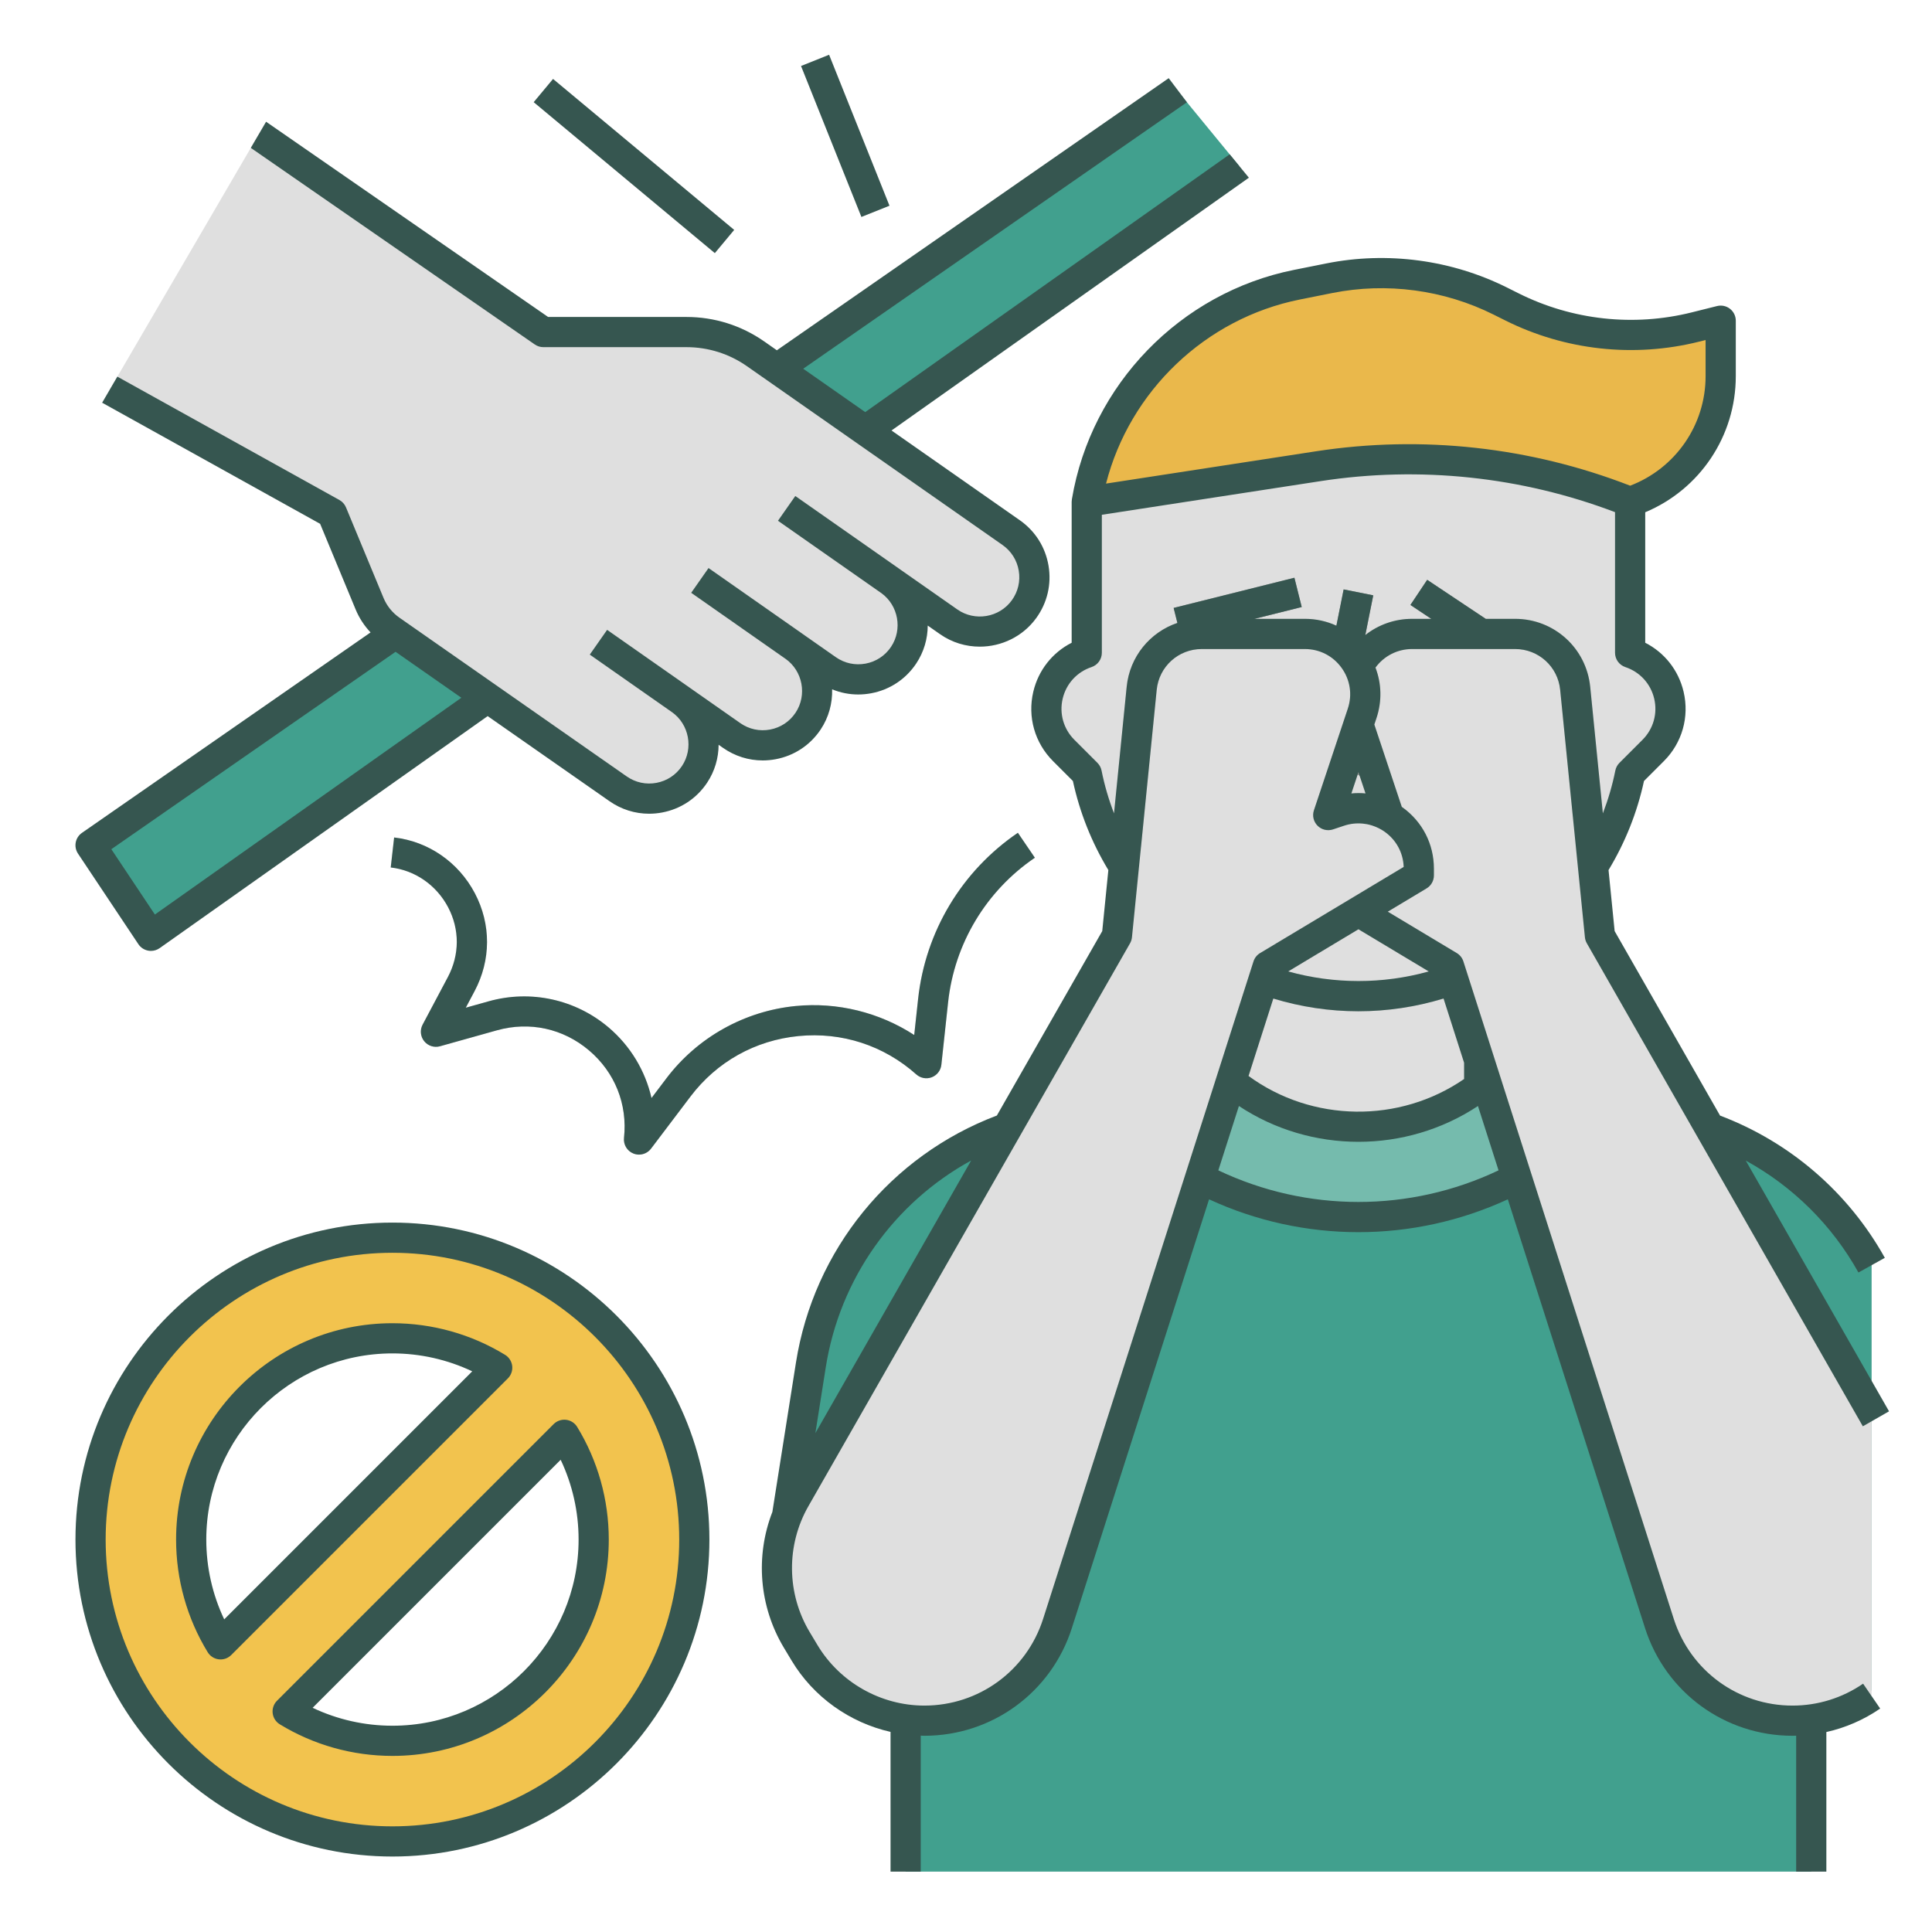
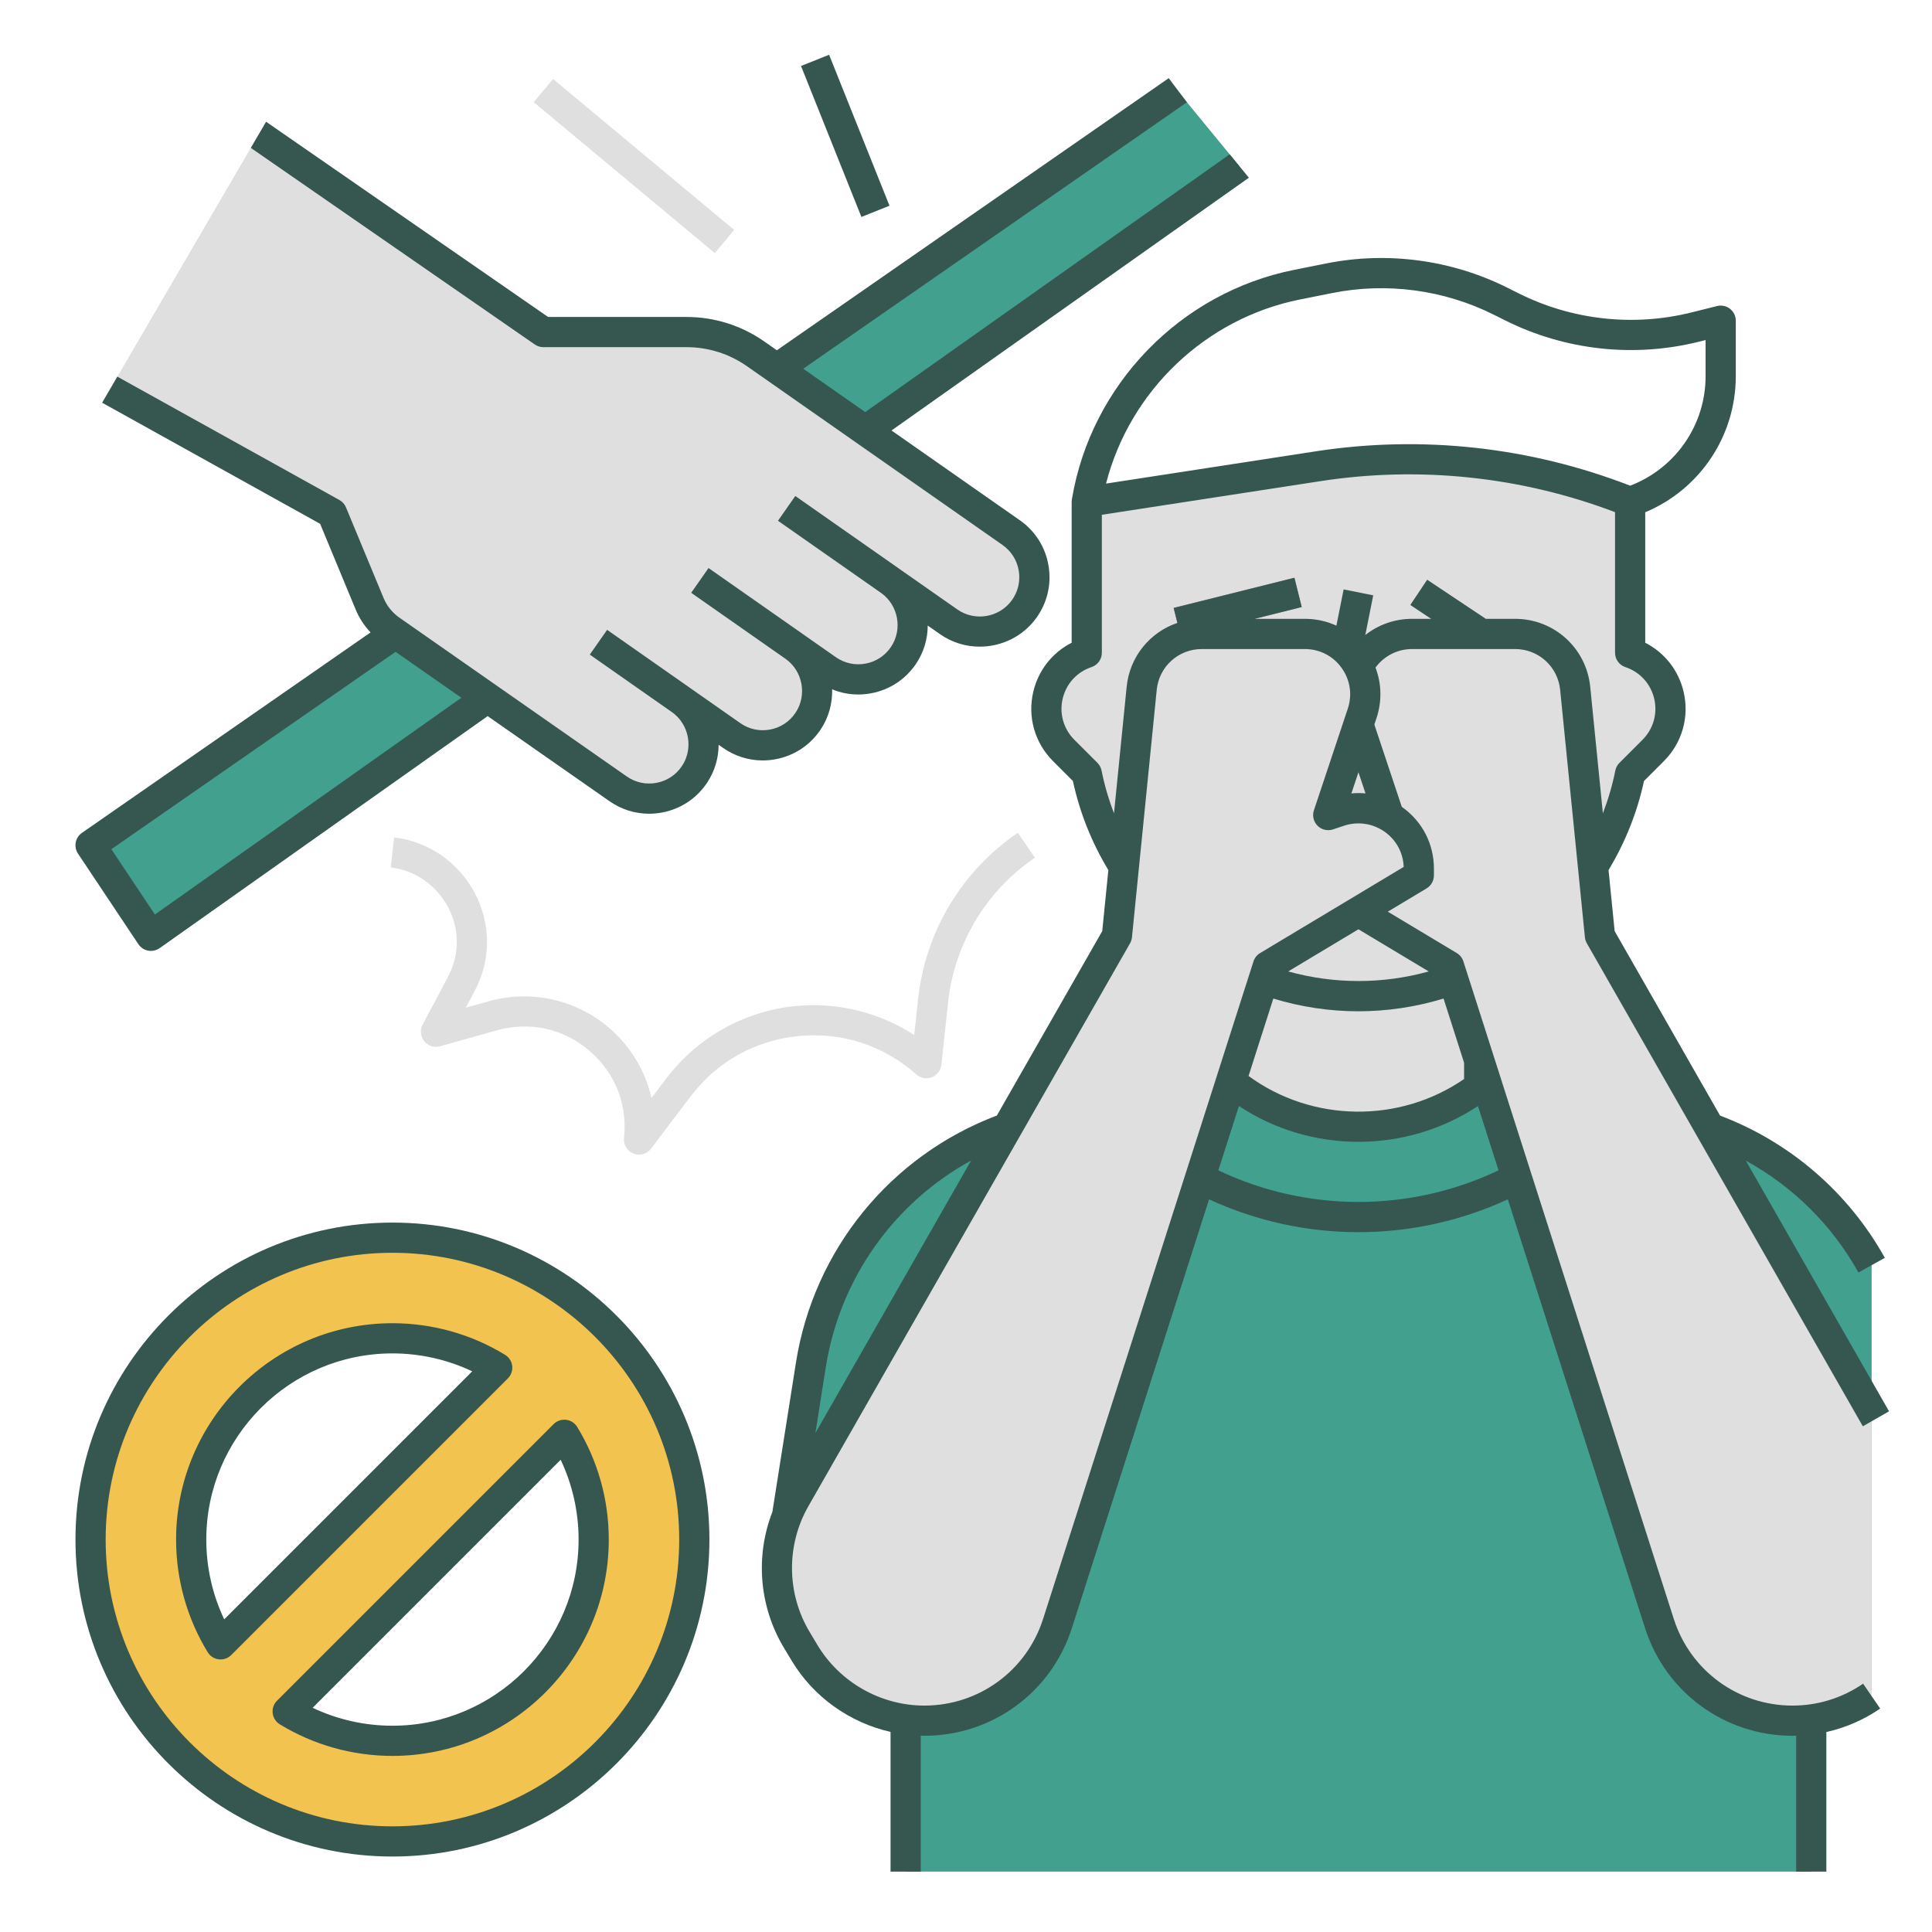
<svg xmlns="http://www.w3.org/2000/svg" width="800px" height="800px" viewBox="0 0 512 512">
  <defs>
    <style>.e{fill:#eab84b;}.f{fill:#f2c34e;}.g{fill:#8c8c8c;}.h{fill:#cecece;}.i{fill:#dfdfdf;}.j{fill:#41a08e;}.k{fill:#365650;}.l{fill:#75bbad;}</style>
  </defs>
  <g id="a" />
  <g id="b" />
  <g id="c">
    <g>
-       <path class="e" d="M449.301,86.665c-16.328,4.082-33.577,2.188-48.63-5.338l-3.036-1.518c-14.023-7.011-29.983-9.149-45.357-6.074l-8.562,1.713c-28.723,5.745-50.902,28.65-55.717,57.543v0h144c14.333-4.778,24-18.19,24-33.298v-14.702l-6.698,1.675Z" />
      <path class="i" d="M431.993,132.99v40h0c11.026,3.675,14.33,17.67,6.111,25.889l-6.111,6.111v0c-4.975,24.874-22.443,45.416-46.195,54.323l-.037,.014c-16.614,6.23-34.923,6.23-51.537,0l-.037-.014c-23.752-8.907-41.22-29.449-46.195-54.323v-0l-6.111-6.111c-8.219-8.219-4.915-22.213,6.111-25.889h0v-40l61.42-9.449c27.877-4.289,56.393-1.026,82.58,9.449l0,0Z" />
      <rect class="g" height="7.999" transform="translate(-29.246 84.327) rotate(-14.031)" width="32.985" x="311.507" y="156.991" />
      <rect class="g" height="28.844" transform="translate(35.496 396.305) rotate(-56.31)" width="8" x="383.999" y="150.568" />
-       <path class="g" d="M366.222,208.568l-5.069-2.535c-8.044-4.022-12.431-12.991-10.666-21.811l5.603-28.016,7.844,1.568-5.603,28.017c-1.058,5.292,1.573,10.674,6.4,13.087l5.069,2.535-3.578,7.155Z" />
      <path class="g" d="M381.731,240.318c-13.232-8.821-30.33-8.821-43.562,0l-4.438-6.656c15.928-10.618,36.51-10.618,52.438,0l-4.438,6.656Z" />
      <path class="j" d="M496,334.522c-12.351-20.839-33.554-35.703-58.482-39.55l-45.184-6.973h-32.334v.002h-32.334l-45.184,6.973c-34.967,5.396-62.617,32.457-68.766,67.3l-7.235,40.998c-3.778,21.411,7.942,42.546,28.105,50.679l5.414,2.048v40h120v-.002h120v-39.998l5.414-2.05c3.855-1.555,7.398-3.588,10.586-6.005v-113.423Z" />
-       <path class="l" d="M312.754,305.935c28.826,18.344,65.664,18.344,94.49,0l18.53-11.792-33.775-6.141h-64l-33.775,6.141,18.53,11.792Z" />
      <path class="i" d="M335.999,256l-55.761,174.254c-4.908,15.338-19.167,25.746-35.271,25.746h-0c-13.008,0-25.063-6.825-31.755-17.98l-2.054-3.424c-6.891-11.486-7.044-25.797-.398-37.427l85.24-149.17,6.559-65.592c.818-8.179,7.701-14.408,15.921-14.408h27.321c10.921,0,18.632,10.699,15.179,21.06l-8.98,26.94,2.94-.98c10.361-3.454,21.06,4.258,21.06,15.179v1.801l-40,24Z" />
      <path class="i" d="M496,374.584l-72.334-126.584-6.559-65.592c-.818-8.179-7.701-14.408-15.921-14.408h-27.322c-10.921,0-18.632,10.699-15.179,21.06l8.98,26.94-2.94-.98c-10.36-3.453-21.06,4.258-21.06,15.179v1.801l40,24,55.761,174.254c4.908,15.338,19.166,25.746,35.271,25.746,7.754,0,15.159-2.441,21.302-6.762v-74.653Z" />
      <path class="f" d="M104,328c-44.183,0-80,35.817-80,80s35.817,80,80,80,80-35.817,80-80-35.817-80-80-80Zm-53.333,80c0-29.455,23.878-53.333,53.333-53.333,10.172,0,19.678,2.848,27.766,7.789l-73.311,73.311c-4.941-8.088-7.789-17.595-7.789-27.766Zm53.333,53.333c-10.172,0-19.678-2.847-27.766-7.789l73.311-73.311c4.941,8.088,7.789,17.594,7.789,27.766,0,29.455-23.878,53.333-53.333,53.333Z" />
      <path class="i" d="M169.344,305.984c-.494,0-.994-.092-1.474-.282-1.672-.663-2.695-2.36-2.502-4.147,.963-8.931-2.416-17.382-9.271-23.187-6.855-5.805-15.747-7.744-24.398-5.323l-15.09,4.226c-1.543,.433-3.19-.096-4.194-1.343-1.004-1.246-1.168-2.971-.418-4.384l6.694-12.612c3.129-5.896,3.153-12.638,.066-18.498-3.094-5.873-8.779-9.816-15.209-10.546l.902-7.949c9.062,1.03,17.057,6.55,21.385,14.767,4.34,8.239,4.312,17.707-.078,25.978l-2.318,4.368,6.103-1.709c11.088-3.103,22.943-.516,31.726,6.921,5.806,4.917,9.743,11.509,11.389,18.719l3.944-5.212c8.215-10.854,20.696-17.839,34.243-19.166,11.085-1.084,22.192,1.682,31.433,7.677l1.027-9.52c1.929-17.878,11.567-33.94,26.445-44.068l4.502,6.613c-12.937,8.806-21.317,22.77-22.994,38.312l-1.786,16.561c-.16,1.49-1.14,2.765-2.538,3.304-1.399,.539-2.98,.25-4.099-.746-8.628-7.686-19.71-11.295-31.211-10.172-11.498,1.126-21.671,6.819-28.644,16.032l-10.445,13.8c-.773,1.021-1.965,1.586-3.19,1.586Z" />
      <rect class="i" height="43.081" transform="translate(2.651 85.766) rotate(-21.801)" width="8" x="220" y="14.459" />
      <rect class="i" height="62.482" transform="translate(26.647 144.893) rotate(-50.194)" width="8" x="164" y="12.759" />
      <polygon class="j" points="312 24 24 224 40 248 328.414 44 312 24" />
      <path class="i" d="M267.961,141.144l-67.702-47.359c-5.379-3.765-11.785-5.785-18.351-5.785h-37.913L68.488,35.726,29.086,103.273l58.909,32.727,9.94,23.977c1.168,2.818,3.118,5.243,5.619,6.99l60.233,42.067c6.629,4.64,15.777,2.918,20.265-3.814v-0c4.333-6.499,2.698-15.26-3.672-19.766l13.508,9.458c6.629,4.64,15.777,2.918,20.265-3.814,4.344-6.517,2.692-15.309-3.721-19.804l8.771,6.14c6.629,4.64,15.777,2.918,20.265-3.814,4.31-6.464,2.712-15.161-3.572-19.689l15.514,10.86c6.45,4.515,15.329,3.027,19.954-3.344,4.741-6.53,3.206-15.678-3.406-20.304Z" />
      <rect class="h" height="30.47" transform="translate(-48.739 231.505) rotate(-55.008)" width="8" x="193.953" y="147.323" />
      <rect class="h" height="33.286" transform="translate(-23.426 243.565) rotate(-55.025)" width="8" x="218.105" y="127.628" />
      <rect class="h" height="26.595" transform="translate(-73.395 214.665) rotate(-55)" width="7.999" x="165.489" y="164.531" />
      <path class="i" d="M327.999,248v40.002c18.963,14.222,45.037,14.222,64,0h0v-40.002h-64Z" />
      <path class="h" d="M421.42,182.01c-1.026-10.267-9.581-18.01-19.9-18.01h-27.321c-5.431,0-10.496,2.184-14.195,5.92-3.727-3.79-8.755-5.92-14.204-5.92h-27.321c-10.318,0-18.874,7.743-19.9,18.01l-4.159,41.592,7.961,.796,4.159-41.592c.615-6.16,5.748-10.806,11.939-10.806h27.321c3.904,0,7.452,1.816,9.735,4.984,2.282,3.167,2.884,7.107,1.649,10.811l-8.98,26.94c-.479,1.438-.104,3.022,.967,4.093,1.069,1.071,2.655,1.446,4.093,.967l2.94-.98c3.704-1.236,7.644-.634,10.812,1.649,3.043,2.193,4.839,5.554,4.975,9.276l-38.049,22.83c-.833,.5-1.456,1.286-1.752,2.211l-10.24,32,7.619,2.438,7.873-24.601c7.349,2.241,14.945,3.381,22.548,3.381s15.206-1.137,22.567-3.383l7.874,24.604,7.619-2.438-10.24-32c-.296-.925-.919-1.711-1.752-2.211l-18.283-10.97,10.283-6.17c1.205-.723,1.942-2.025,1.942-3.43v-1.801c0-6.507-3.027-12.42-8.306-16.225-4.023-2.9-8.802-4.175-13.568-3.701l6.649-19.949c1.492-4.475,1.367-9.156-.26-13.405,2.245-3.07,5.812-4.919,9.684-4.919h27.321c6.191,0,11.324,4.646,11.939,10.806l3.359,33.592,7.961-.796-3.359-33.592Zm-42.817,75.418c-12.169,3.388-25.025,3.397-37.215,.004l18.611-11.167,18.604,11.163Z" />
      <path class="k" d="M104,324c-46.317,0-84,37.682-84,84s37.683,84,84,84,84-37.682,84-84-37.683-84-84-84Zm0,160c-41.906,0-76-34.093-76-76s34.094-76,76-76,76,34.093,76,76-34.094,76-76,76Z" />
      <path class="k" d="M135.738,361.983c-.145-1.218-.84-2.301-1.887-2.941-8.968-5.479-19.291-8.375-29.852-8.375-31.613,0-57.333,25.72-57.333,57.334,0,10.562,2.896,20.884,8.375,29.852,.639,1.046,1.723,1.742,2.94,1.887,.158,.019,.315,.028,.473,.028,1.055,0,2.074-.417,2.828-1.171l73.312-73.311c.867-.867,1.289-2.084,1.144-3.301Zm-76.321,67.165c-3.119-6.573-4.75-13.792-4.75-21.147,0-27.203,22.131-49.334,49.333-49.334,7.355,0,14.574,1.631,21.147,4.751l-65.73,65.73Z" />
      <path class="k" d="M150.018,376.262c-1.219-.142-2.435,.277-3.301,1.144l-73.312,73.311c-.867,.867-1.289,2.084-1.144,3.301,.145,1.218,.84,2.301,1.887,2.941,8.968,5.479,19.291,8.375,29.852,8.375,31.613,0,57.333-25.72,57.333-57.334,0-10.562-2.896-20.884-8.375-29.852-.639-1.046-1.723-1.742-2.94-1.887Zm-46.018,81.072c-7.355,0-14.574-1.631-21.147-4.751l65.73-65.73c3.119,6.573,4.75,13.792,4.75,21.147,0,27.203-22.131,49.334-49.333,49.334Z" />
-       <path class="k" d="M167.87,305.702c.479,.19,.979,.282,1.474,.282,1.226,0,2.417-.565,3.19-1.586l10.445-13.8c6.973-9.212,17.146-14.906,28.644-16.032,11.501-1.124,22.583,2.486,31.211,10.172,1.118,.996,2.699,1.285,4.099,.746,1.398-.539,2.378-1.814,2.538-3.304l1.786-16.561c1.677-15.542,10.058-29.507,22.994-38.312l-4.502-6.613c-14.878,10.128-24.517,26.19-26.445,44.068l-1.027,9.52c-9.24-5.996-20.348-8.761-31.433-7.677-13.547,1.327-26.028,8.312-34.243,19.166l-3.944,5.212c-1.646-7.21-5.583-13.802-11.389-18.719-8.782-7.437-20.638-10.024-31.726-6.921l-6.103,1.709,2.318-4.368c4.39-8.271,4.418-17.739,.078-25.978-4.328-8.217-12.322-13.737-21.385-14.767l-.902,7.949c6.43,.73,12.115,4.673,15.209,10.546,3.087,5.86,3.062,12.603-.066,18.498l-6.694,12.612c-.75,1.414-.586,3.138,.418,4.384,1.004,1.247,2.651,1.775,4.194,1.343l15.09-4.226c8.651-2.421,17.543-.482,24.398,5.323,6.854,5.805,10.233,14.256,9.271,23.187-.193,1.788,.83,3.484,2.502,4.147Z" />
      <rect class="k" height="43.081" transform="translate(2.651 85.766) rotate(-21.801)" width="8" x="220" y="14.459" />
-       <rect class="k" height="62.482" transform="translate(26.647 144.893) rotate(-50.194)" width="8" x="164" y="12.759" />
      <path class="k" d="M493.735,446.195c-5.529,3.797-11.997,5.805-18.703,5.805-14.422,0-27.065-9.229-31.462-22.965l-55.761-174.254c-.296-.925-.919-1.711-1.752-2.211l-18.283-10.97,10.283-6.17c1.205-.723,1.942-2.025,1.942-3.43v-1.801c0-6.507-3.027-12.42-8.306-16.225-.064-.046-.132-.083-.196-.128l-7.282-21.846,.559-1.676c1.492-4.475,1.367-9.156-.26-13.405,2.245-3.07,5.812-4.919,9.684-4.919h27.321c6.191,0,11.324,4.646,11.939,10.806l6.56,65.592c.057,.559,.229,1.099,.508,1.586l73.143,128,6.945-3.969-37.97-66.448c12.471,6.842,22.856,17.079,29.863,29.665l6.99-3.892c-9.664-17.36-25.136-30.686-43.666-37.698l-27.936-48.888-1.618-16.176c4.42-7.319,7.586-15.242,9.395-23.604l5.267-5.267c4.848-4.847,6.801-11.724,5.227-18.396-1.346-5.698-5.06-10.378-10.166-12.974v-34.582c14.468-6.045,24-20.188,24-36.063v-14.702c0-1.232-.567-2.395-1.538-3.153-.972-.759-2.237-1.027-3.433-.728l-6.697,1.675c-15.392,3.846-31.681,2.059-45.87-5.036l-3.036-1.518c-14.745-7.372-31.767-9.651-47.931-6.419l-8.562,1.713c-30.133,6.026-53.777,30.424-58.863,60.725l-.006,.03-.01,.052,.005,.001c-.036,.215-.06,.433-.06,.657v37.348c-5.106,2.596-8.82,7.276-10.166,12.974-1.574,6.671,.379,13.548,5.227,18.395l5.267,5.268c1.809,8.362,4.975,16.286,9.395,23.605l-1.618,16.175-27.929,48.876c-28.187,10.657-48.521,35.582-53.239,65.454l-6.251,39.592c-4.549,11.709-3.531,25.023,3.042,35.977l2.055,3.424c5.806,9.676,15.405,16.446,26.219,18.896l-.001,3.276,.002,33.75,8-.001c-.001-10.461-.002-28.185-.001-36.032,.323,.008,.643,.032,.967,.032,17.914,0,33.62-11.464,39.081-28.527l36.364-113.636c12.556,5.797,26.068,8.704,39.588,8.704,13.515,0,27.031-2.908,39.587-8.704l36.364,113.637c5.461,17.063,21.167,28.527,39.081,28.527,.323,0,.646-.011,.968-.018v36.018h8v-36.989c5.076-1.133,9.905-3.228,14.265-6.221l-4.529-6.595Zm-105.735-164.57v4.325c-17.135,11.798-40.264,11.523-57.125-.809l6.565-20.516c7.351,2.24,14.954,3.371,22.559,3.371,7.607,0,15.211-1.138,22.559-3.377l5.442,17.006Zm-9.364-24.179c-12.179,3.394-25.074,3.388-37.261-.007l18.625-11.175,18.636,11.182Zm-16.764-47.18c-1.24-.115-2.493-.119-3.746,.006l1.874-5.623,1.872,5.617Zm-17.371-130.897l8.562-1.713c14.429-2.887,29.623-.851,42.784,5.729l3.036,1.518c15.896,7.949,34.145,9.952,51.389,5.641l1.728-.432v9.579c0,12.95-7.986,24.432-19.992,29.022-26.429-10.271-55.155-13.44-83.197-9.126l-55.699,8.569c6.279-24.502,26.313-43.772,51.389-48.787Zm-52.578,124.836c-.155-.774-.536-1.486-1.095-2.044l-6.111-6.111c-2.872-2.872-4.029-6.947-3.097-10.9,.934-3.953,3.791-7.08,7.645-8.365,1.634-.545,2.735-2.073,2.735-3.795v-36.568l58.028-8.927c26.26-4.041,53.157-1.193,77.972,8.229v37.266c0,1.722,1.102,3.25,2.735,3.795,3.854,1.285,6.711,4.412,7.645,8.365,.933,3.954-.225,8.028-3.097,10.901l-6.111,6.112c-.559,.558-.939,1.27-1.094,2.044-.778,3.891-1.891,7.676-3.303,11.342l-3.354-33.539c-1.026-10.267-9.581-18.01-19.9-18.01h-7.795l-15.507-10.338-4.438,6.656,5.522,3.682h-5.104c-4.589,0-8.917,1.559-12.381,4.293l2.104-10.519-7.844-1.568-1.92,9.602c-2.569-1.177-5.4-1.808-8.357-1.808h-13.349l12.518-3.129-1.939-7.761-32,8,.992,3.969c-7.239,2.453-12.642,8.913-13.443,16.931l-3.354,33.539c-1.412-3.667-2.524-7.452-3.302-11.343Zm-34.555,103.339l-41.286,72.25,2.757-17.462c3.709-23.487,18.09-43.594,38.529-54.788Zm19.062,121.49c-4.396,13.736-17.04,22.965-31.462,22.965-11.536,0-22.39-6.146-28.325-16.037l-2.055-3.424c-6.139-10.231-6.275-23.023-.355-33.384l85.24-149.17c.279-.487,.451-1.028,.508-1.586l6.56-65.592c.615-6.16,5.748-10.806,11.939-10.806h27.321c3.904,0,7.452,1.816,9.735,4.984,2.282,3.167,2.884,7.107,1.649,10.811l-8.98,26.94c-.479,1.438-.104,3.022,.967,4.093,1.069,1.071,2.655,1.446,4.093,.967l2.94-.98c1.627-.543,3.296-.711,4.928-.558,.373,.037,.745,.084,1.115,.156,.076,.015,.151,.033,.227,.049,.405,.087,.807,.194,1.206,.323,1.169,.382,2.296,.931,3.335,1.679,3.043,2.193,4.839,5.554,4.975,9.276l-38.049,22.83c-.833,.5-1.456,1.286-1.752,2.211l-55.761,174.254Zm46.441-118.88l5.455-17.047c9.544,6.316,20.606,9.485,31.674,9.485s22.13-3.169,31.674-9.485l5.455,17.048c-23.491,11.17-50.773,11.167-74.259-.001Z" />
      <path class="k" d="M270.258,137.866l-34-23.784,94.709-66.989-5.092-6.197-96.582,68.314-16.431-11.494L314.546,27.102l-4.827-6.388-103.844,72.114-3.317-2.32c-6.082-4.257-13.221-6.508-20.645-6.508h-36.664L70.514,32.26l-4.043,6.93,75.253,52.098c.669,.463,1.463,.711,2.276,.711h37.913c5.773,0,11.326,1.75,16.058,5.062l67.701,47.359c2.312,1.617,3.842,4.04,4.309,6.822s-.188,5.571-1.847,7.854c-3.321,4.575-9.791,5.661-14.423,2.417l-42.945-30.062-4.587,6.555,.001,.001v0l27.431,19.202c4.465,3.257,5.614,9.575,2.537,14.192-1.568,2.353-3.963,3.937-6.742,4.46-2.777,.521-5.585-.082-7.901-1.704l-33.733-23.614-4.588,6.554,24.959,17.472c4.596,3.222,5.803,9.64,2.689,14.311-1.568,2.353-3.963,3.937-6.742,4.459-2.779,.522-5.584-.083-7.9-1.704l-35.294-24.712-4.588,6.554,21.781,15.251c4.556,3.233,5.745,9.62,2.642,14.274-1.568,2.353-3.963,3.937-6.741,4.459-2.782,.523-5.585-.082-7.906-1.706l-60.232-42.067c-1.88-1.313-3.337-3.125-4.214-5.242l-9.94-23.978c-.346-.834-.964-1.526-1.753-1.965L31.099,99.812l-4.033,6.911,57.773,32.096,9.406,22.689c.941,2.27,2.287,4.327,3.959,6.09L21.719,220.714c-1.791,1.243-2.256,3.691-1.047,5.504l16,24c.599,.899,1.536,1.517,2.598,1.714,.243,.045,.487,.067,.73,.067,.821,0,1.63-.253,2.31-.734l86.928-61.486,32.261,22.532c3.135,2.195,6.776,3.336,10.517,3.336,1.146,0,2.301-.107,3.453-.324,4.912-.924,9.146-3.725,11.918-7.884,2.051-3.076,3.038-6.581,3.054-10.062l1.161,.813c3.135,2.194,6.776,3.336,10.516,3.336,1.146,0,2.301-.107,3.452-.324,4.913-.924,9.146-3.724,11.919-7.884,2.164-3.246,3.131-6.967,3.035-10.637,2.194,.901,4.531,1.367,6.91,1.367,1.146-0,2.302-.107,3.453-.324,4.913-.925,9.146-3.725,11.919-7.884,2.049-3.074,3.036-6.577,3.053-10.057l3.266,2.286c3.187,2.23,6.865,3.302,10.516,3.302,5.727-0,11.386-2.637,14.97-7.573,2.928-4.034,4.087-8.962,3.262-13.877-.824-4.916-3.528-9.197-7.612-12.054ZM41.047,242.36l-11.542-17.313,75.328-52.311,17.434,12.176-81.22,57.448Z" />
    </g>
  </g>
  <g id="d" />
</svg>